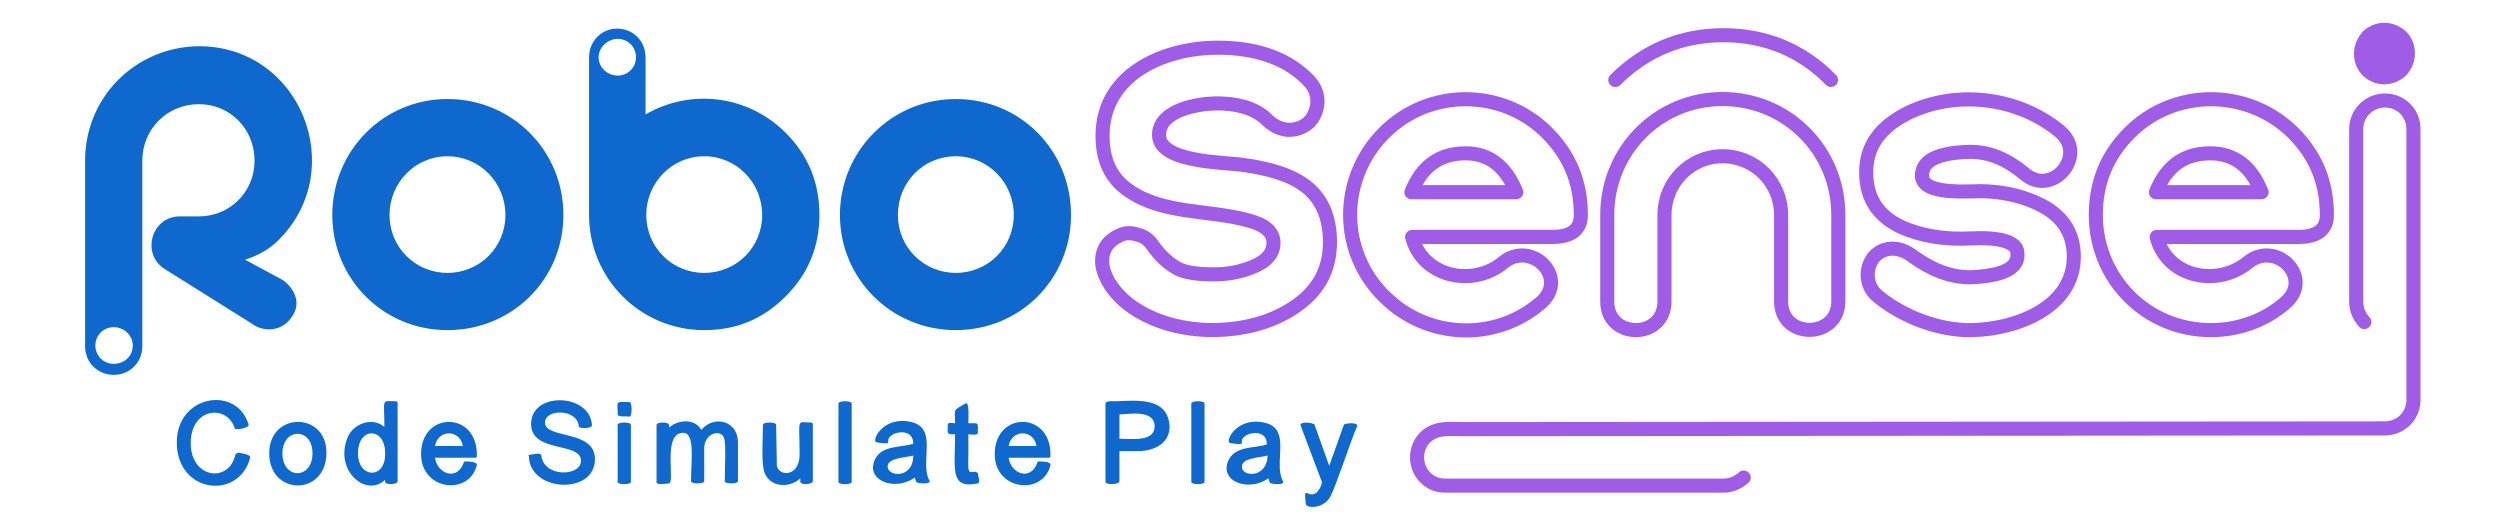
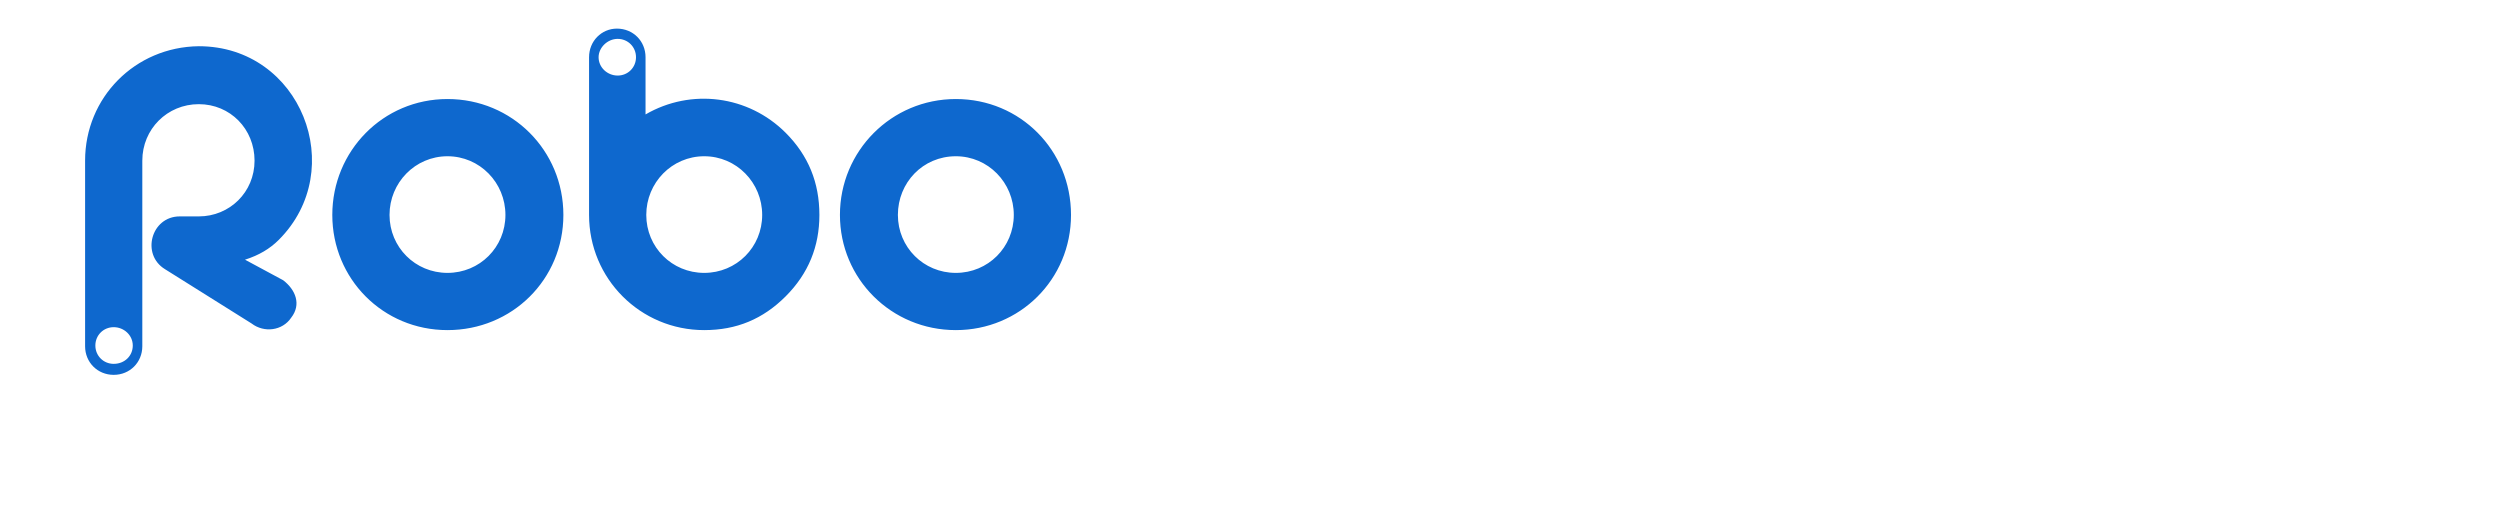
<svg xmlns="http://www.w3.org/2000/svg" version="1.1" id="_x32_" x="0px" y="0px" width="340.8px" height="70.1px" viewBox="0 0 340.8 70.1" style="enable-background:new 0 0 340.8 70.1;" xml:space="preserve">
  <style type="text/css">
	.st0{fill-rule:evenodd;clip-rule:evenodd;fill:#0E68CE;}
	
		.st1{fill-rule:evenodd;clip-rule:evenodd;fill:none;stroke:#9F5DE7;stroke-width:1.92;stroke-linecap:round;stroke-linejoin:round;stroke-miterlimit:22.926;}
	.st2{fill-rule:evenodd;clip-rule:evenodd;fill:#9F5DE7;}
</style>
  <path class="st0" d="M11.6,21.9v25.3c0,2.2,1.7,3.9,3.9,3.9c2.2,0,3.9-1.7,3.9-3.9V21.9c0-4.3,3.4-7.7,7.7-7.7  c4.3,0,7.6,3.4,7.6,7.7c0,4.3-3.4,7.6-7.6,7.6h-2.6c-3.9,0-5.3,5.2-2,7.2l11.8,7.4c1.7,1.3,4.2,1,5.4-0.8c1.4-1.8,0.6-3.8-1.1-5.1  l-5.2-2.8c1.9-0.6,3.4-1.5,4.6-2.7c9.6-9.6,3-26.4-10.9-26.4C18.4,6.4,11.6,13.3,11.6,21.9L11.6,21.9L11.6,21.9z M84.2,5.3  c1.4,0,2.5,1.1,2.5,2.5c0,1.4-1.1,2.5-2.5,2.5c-1.4,0-2.6-1.1-2.6-2.5C81.6,6.5,82.8,5.3,84.2,5.3L84.2,5.3z M15.5,44.6  c1.4,0,2.6,1.1,2.6,2.5c0,1.4-1.1,2.5-2.6,2.5c-1.4,0-2.5-1.1-2.5-2.5C13,45.7,14.1,44.6,15.5,44.6L15.5,44.6z M61,21.3  c-4.4,0-7.9,3.6-7.9,8c0,4.4,3.5,7.9,7.9,7.9c4.4,0,7.9-3.5,7.9-7.9C68.9,24.9,65.4,21.3,61,21.3L61,21.3z M61,13.5  c8.8,0,15.8,7,15.8,15.8c0,8.8-7,15.7-15.8,15.7s-15.7-7-15.7-15.7C45.3,20.6,52.2,13.5,61,13.5L61,13.5z M80.3,7.8v21.5  C80.3,38,87.3,45,96,45c4.4,0,8-1.5,11.1-4.6s4.6-6.8,4.6-11.1c0-4.4-1.5-8.1-4.6-11.2c-5.1-5.1-12.9-6.1-19.1-2.5V7.8  c0-2.2-1.7-3.9-3.9-3.9C82,3.9,80.3,5.6,80.3,7.8L80.3,7.8L80.3,7.8z M88.1,29.3c0-4.4,3.5-8,7.9-8c4.4,0,7.9,3.6,7.9,8  c0,4.4-3.5,7.9-7.9,7.9C91.6,37.2,88.1,33.7,88.1,29.3L88.1,29.3z M130.3,21.3c-4.5,0-7.9,3.6-7.9,8c0,4.4,3.5,7.9,7.9,7.9  c4.4,0,7.9-3.5,7.9-7.9C138.2,24.9,134.7,21.3,130.3,21.3L130.3,21.3z M130.3,13.5c8.8,0,15.7,7,15.7,15.8c0,8.8-7,15.7-15.7,15.7  c-8.8,0-15.8-7-15.8-15.7C114.5,20.6,121.5,13.5,130.3,13.5z" />
-   <path class="st1" d="M322.3,43.9c-0.7-0.8-1.1-1.7-1.1-2.8V17.6c0-2.2,1.8-3.9,3.9-3.9c2.2,0,3.9,1.7,3.9,3.9v32.3v4.8  c-0.1,2.1-1.8,3.7-3.9,3.7l-125.7,0.1c-1.8,0-3.6-0.3-5.1,1.1c-1.5,1.5-1.5,4,0,5.5c0.8,0.8,1.7,1.1,2.8,1.1h37.8  c1.1,0,2-0.4,2.8-1.1 M220.2,10.9c4-4,9-6.1,14.7-6.1c5.7,0,10.7,2,14.7,6.1 M178.6,11.2c0.7,0.8,1,1.7,1,2.8  c-0.1,1.1-0.5,2-1.2,2.7c-0.8,0.7-1.7,1-2.8,1c-1.1-0.1-1.9-0.5-2.7-1.2c-1.4-1.5-3.7-2.4-7-2.4c-2.6,0-7.9,0.9-7.9,4.3  c0,3.8,9,3.7,11.6,4.1c3.6,0.5,6.3,1.4,8,2.6c2.5,1.7,3.7,4.4,3.7,7.9c0,3.9-1.7,6.9-5.2,9.1c-3,1.9-6.5,2.8-10.6,2.9  c-2.9,0-5.7-0.5-8.1-1.5c-2.9-1.2-5-2.9-6.3-5.1c-0.7-1.3-1-2.4-0.8-3.5c0.2-1.3,1-2.2,2.3-2.8c0.8-0.4,1.6-0.4,2.5-0.1  c0.9,0.2,1.5,0.7,2,1.4c1.1,1.6,2.4,2.7,3.6,3.3c1.1,0.5,2.7,0.7,4.8,0.7c1.8,0,3.4-0.3,5-0.9c2.1-0.8,3.1-1.9,3.1-3.4  c0-1.5-1.2-2.5-3.6-3.1c-5.2-1.4-11.5-0.8-16.1-4c-2.5-1.7-3.6-4.2-3.6-7.5c0-8.4,8.4-12,15.7-12C171.5,6.5,175.8,8.1,178.6,11.2  L178.6,11.2L178.6,11.2z M204.9,35.8c3.9-3.2,9.2,2.2,5,5.6c-6.2,5.2-15.4,4.8-21.2-1c-6.2-6.1-6.2-16.1,0-22.3  c6.1-6.1,16.1-6.1,22.2,0c3.1,3.1,4.6,6.8,4.6,11.2c0,2-1.3,3-3.9,3h-19.1C193.9,37.8,200.8,39.2,204.9,35.8L204.9,35.8z   M206.7,26.2c-1.4-3.5-3.7-5.3-6.9-5.3c-3.6,0-6,1.8-7.4,5.3H206.7L206.7,26.2L206.7,26.2z M250.6,41.1c0,5.1-7.8,5.2-7.8,0V29.3  c0-4.4-3.5-8-8-8c-4.4,0-7.9,3.6-7.9,8v11.8c0,5.2-7.8,5.2-7.8,0V29.3c0-8.8,7-15.8,15.7-15.8c8.8,0,15.8,7,15.8,15.8V41.1  L250.6,41.1z M280.9,18c3.7,3.3-1.2,8.9-4.9,5.7c-2.4-2-4.8-3-7.4-3c-4.5,0.1-6.7,1.2-6.6,3.4c0.2,1.5,2.3,2.1,6.5,2  c3.5-0.2,6.6,0.4,9.2,1.6c3.3,1.5,5,3.9,5,7.3c0,7-8,9.9-13.9,10c-4.4,0.1-9.4-1.8-12.8-4.6c-2.6-2.1-1.4-6.5,2-6.5  c1,0,1.9,0.4,2.7,1c2.6,1.9,5.2,2.9,7.9,2.9c4.6-0.2,6.7-1.3,6.4-3.4c-0.1-1.4-2.3-2.1-6.4-1.9c-3.6,0.2-6.8-0.4-9.3-1.5  c-3.3-1.5-4.9-4-4.9-7.5c0-3.6,1.9-6.2,5.7-8.1C266.7,12.2,275.2,13.2,280.9,18L280.9,18L280.9,18z M306.4,35.8  c3.9-3.2,9.2,2.2,5,5.6c-2.8,2.4-6.4,3.6-10,3.6c-8.8,0-15.7-7-15.7-15.7c0-4.4,1.5-8.1,4.6-11.2c6.1-6.1,16.1-6.1,22.3,0  c3.1,3.1,4.6,6.8,4.6,11.2c0,2-1.3,3-3.9,3H294C295.4,37.8,302.2,39.2,306.4,35.8L306.4,35.8L306.4,35.8z M308.3,26.2  c-1.4-3.5-3.7-5.3-7-5.3c-3.6,0-6,1.8-7.4,5.3H308.3z" />
-   <path class="st2" d="M325,3.1c1.2,0,2.2,0.5,3,1.2c0.8,0.8,1.2,1.8,1.2,3c0,1.2-0.5,2.2-1.2,3c-0.8,0.7-1.8,1.2-3,1.2  c-1.1,0-2.2-0.5-2.9-1.2c-0.8-0.8-1.2-1.8-1.2-3c0-1.2,0.5-2.2,1.2-3C322.8,3.6,323.9,3.1,325,3.1z" />
-   <path class="st0" d="M32.5,61.7c0.3,0.1,1.7,0.2,1.6,0.7c-1.5,5.8-10,4.9-10-2.1c0-6.5,8.2-7.8,9.8-2.4c0.1,0.4-1.7,0.8-1.9,0.5  c-1-3.3-6-2.9-6,2c0,4.9,5.3,5.5,6.1,1.5L32.5,61.7L32.5,61.7z M124.7,65.1c-2.8,2-7,0.3-5.3-2.7c1-1.7,3.5-1.4,5.1-1.9  c0-2-2.2-1.7-2.9-1.2c-1.3,0.9,0.6,1.4-2.1,1c-0.8-0.1,0.8-3.6,4.6-2.8c3.9,0.8,1.2,5.5,2.6,8c0.3,0.6-1.7,0.4-1.8,0.2L124.7,65.1  L124.7,65.1z M124.5,62.1c-1.1,0.3-3.5,0.3-3.5,1.5C121,65,124.5,65.3,124.5,62.1L124.5,62.1z M36.7,61.8c0-5.7,7.8-5.7,7.8-0.1  C44.5,67.7,36.7,67.6,36.7,61.8L36.7,61.8z M38.5,61.8c0,3.6,4.1,3.6,4.1,0C42.6,58.2,38.5,58.3,38.5,61.8L38.5,61.8z M52.5,65.7  v-0.3c-2.6,2.5-7-1.3-5.1-5.8c0.8-1.9,3.4-2.8,5-1.4c0-4-0.5-3.5,1.6-3.5c0.1,0,0.2,0.1,0.2,0.2v10.7C54.2,66.1,52.5,66.1,52.5,65.7  L52.5,65.7z M48.8,61.8c0,3.4,3.7,3.6,3.7,0.1C52.6,58.2,48.8,58.1,48.8,61.8L48.8,61.8z M63.4,62.9c0.3,0,1.7,0,1.6,0.5  c-1,4.2-7.6,3.5-7.6-1.5c0-5.9,7.8-5.9,7.6,0.3c0,0.1-0.1,0.2-0.2,0.2l-5.5,0c0.3,2.2,3,3.2,3.9,0.7C63.2,63,63.3,62.9,63.4,62.9  L63.4,62.9z M59.3,60.8h3.8C62.7,58.5,59.7,58.5,59.3,60.8L59.3,60.8z M72.2,62c0.3,0,1.5-0.4,1.6,0.1c0.3,3,5.4,2.9,5.4,0.7  c0-2.6-6.8-1-6.8-5c0-4.5,8.1-4.2,8.3,0.2c0,0.4-1.8,0.5-1.8,0.1c-0.2-2.4-4.6-2.4-4.6-0.5c0,2.3,6.8,0.9,6.8,5c0,4.9-8.9,4.5-9-0.4  C72,62.1,72.1,62,72.2,62L72.2,62z M84.2,56.5c0-1.9-0.4-1.7,1.6-1.7c0.4,0,0.4,2,0,2C85.5,56.7,84.2,56.9,84.2,56.5L84.2,56.5z   M84.2,65.7v-7.8c0-0.4,1.8-0.4,1.8,0v7.8C86,66.1,84.2,66.1,84.2,65.7L84.2,65.7z M89.5,65.7v-7.8c0-0.4,1.7-0.4,1.7,0v0.4  c1.2-1.1,3.5-1.3,4.4,0.3c1.8-2.1,5-1.2,5,1.7v5.3c0,0.4-1.8,0.4-1.8,0c0-1.6,0.2-5.2-0.1-5.9c-0.5-1.3-2.7-0.6-2.7,1.4v4.5  c0,0.4-1.8,0.4-1.8,0c0-3.1,0.7-7.3-1.6-6.5c-2.1,0.7-0.6,6.8-1.4,6.8C90.8,65.9,89.5,66.2,89.5,65.7L89.5,65.7z M109.1,65.7v-0.5  c-1.6,1.5-4.5,1.2-5-1.2c-0.3-1.3-0.1-4.3-0.1-6.1c0-0.4,1.8-0.4,1.8,0l0.1,5.6c0.3,1.5,3.1,1.5,3.1-1.5c0-5.2-0.5-4.4,1.6-4.4  c0.1,0,0.2,0.1,0.2,0.2v7.8C110.7,66.1,109.1,66.1,109.1,65.7L109.1,65.7z M114.3,65.7V55c0-0.4,1.8-0.4,1.8,0v10.7  C116.1,66.1,114.3,66.1,114.3,65.7L114.3,65.7z M133.3,64.5c0,0.3,0.4,1.3,0,1.4c-3.9,0.8-3.1-2-3.1-6.7c-1.2,0-1,0-1-1.3  c0-0.4,0.7-0.2,1-0.2c0-2.1-0.4-1.6,1.4-2.7c0.6-0.4,0.4,2.4,0.4,2.7c1.5,0,1.3-0.2,1.3,1.3c0,0.4-1.1,0.2-1.3,0.2  c0.1,5.3-0.4,5.3,1,5.1L133.3,64.5L133.3,64.5z M141.6,62.9c0.3,0,1.7,0,1.6,0.5c-1,4.2-7.6,3.5-7.6-1.5c0-5.9,7.8-5.9,7.6,0.3  c0,0.1-0.1,0.2-0.2,0.2l-5.5,0c0.3,2.2,3,3.2,3.9,0.7C141.4,63,141.5,62.9,141.6,62.9L141.6,62.9z M137.5,60.8h3.8  C140.9,58.5,137.9,58.5,137.5,60.8L137.5,60.8z M150.7,65.7V55c0-0.4,1-0.3,1.3-0.3c2.9-0.1,6.5-0.5,7.3,2.5  c0.7,2.7-1.4,4.3-4.2,4.3h-2.5v4.1C152.6,66.1,150.7,66.1,150.7,65.7L150.7,65.7z M152.6,59.8c1.6,0,4.8,0.5,4.8-1.7  c0-2.2-3.2-1.7-4.8-1.6V59.8L152.6,59.8z M162.4,65.7V55c0-0.4,1.8-0.4,1.8,0v10.7C164.2,66.1,162.4,66.1,162.4,65.7L162.4,65.7z   M172.9,65.2c-2.8,2-7,0.3-5.3-2.7c1-1.7,3.5-1.4,5.1-1.9c0-2-2.2-1.7-2.9-1.2c-1.3,0.9,0.6,1.4-2.1,1c-0.8-0.1,0.8-3.6,4.6-2.8  c3.9,0.8,1.2,5.5,2.6,8c0.3,0.6-1.7,0.4-1.8,0.2L172.9,65.2L172.9,65.2z M172.8,62.1c-1.1,0.3-3.5,0.3-3.5,1.5  C169.2,65,172.7,65.3,172.8,62.1L172.8,62.1z M178,68.7c-0.3-2.8,0.2-0.7,1.4-1.5c0.2-0.1,0.8-0.9,0.8-1.5l-2.9-7.7  c-0.2-0.6,1.8-0.4,1.9-0.1l2,5.6l2-5.6c0.1-0.2,2-0.4,1.8,0.2c-1.1,2.6-2.8,8-3.7,9.7C180.3,69.4,178.1,69.3,178,68.7z" />
</svg>